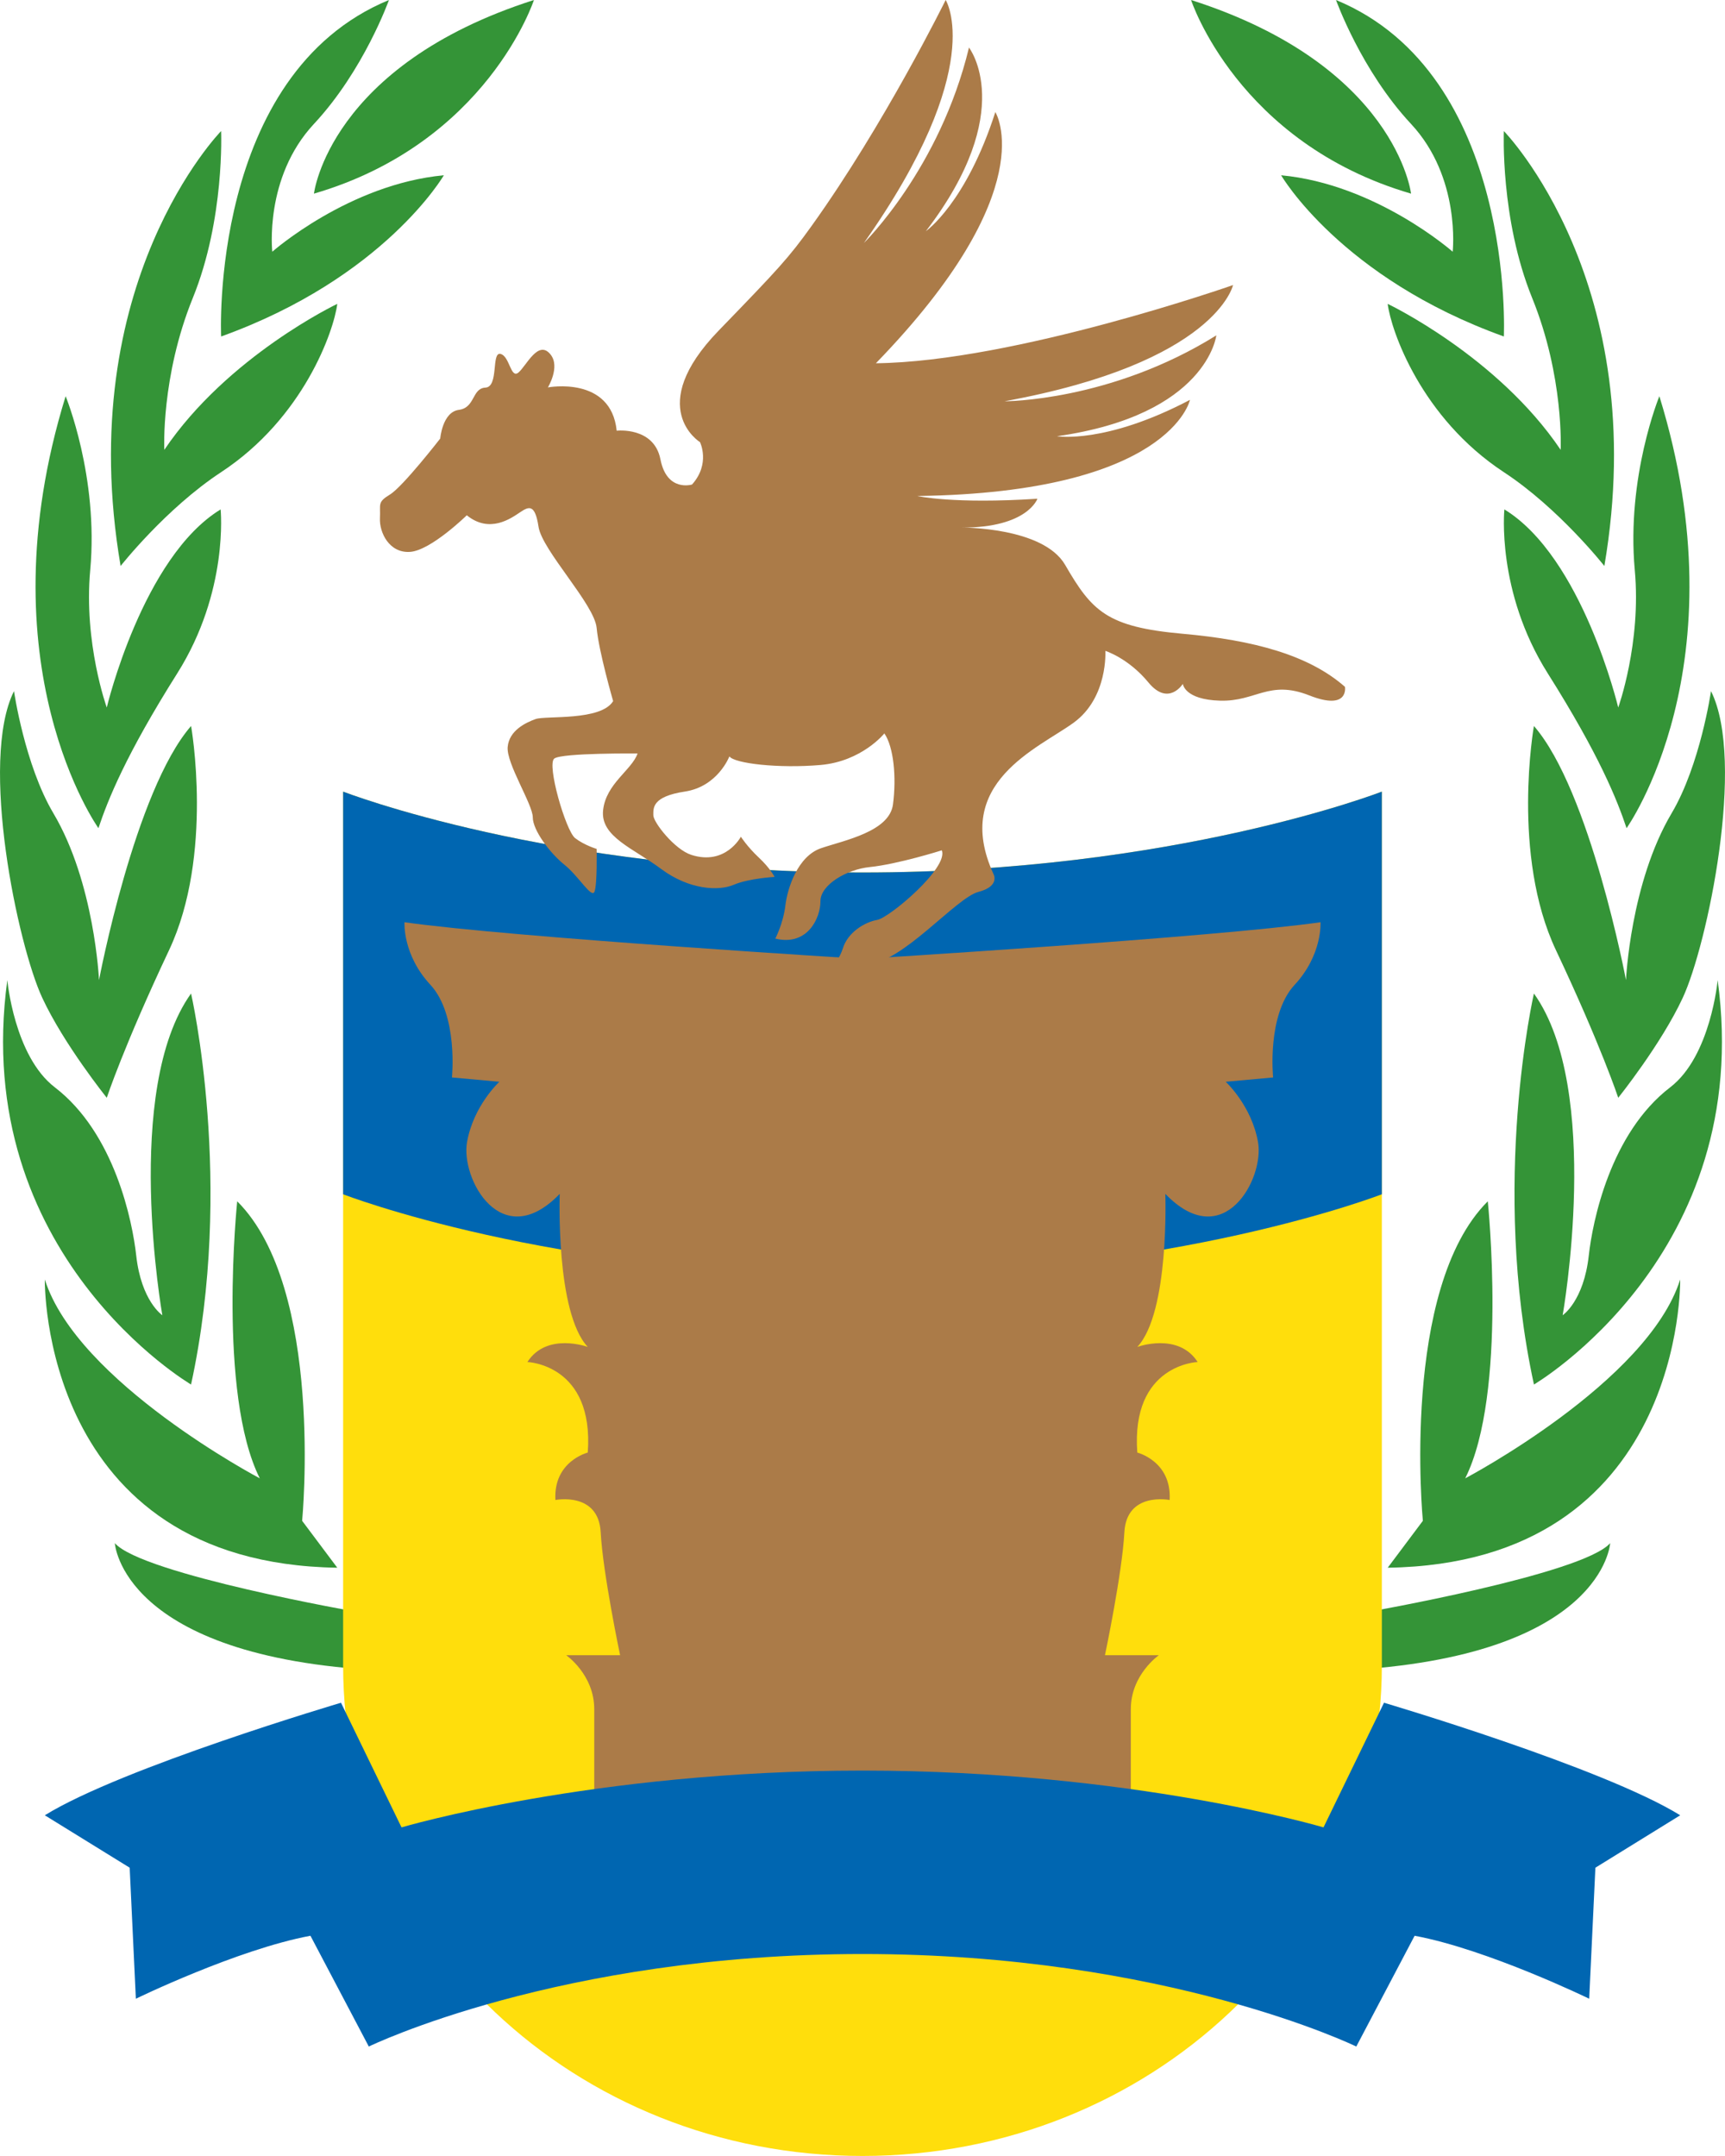
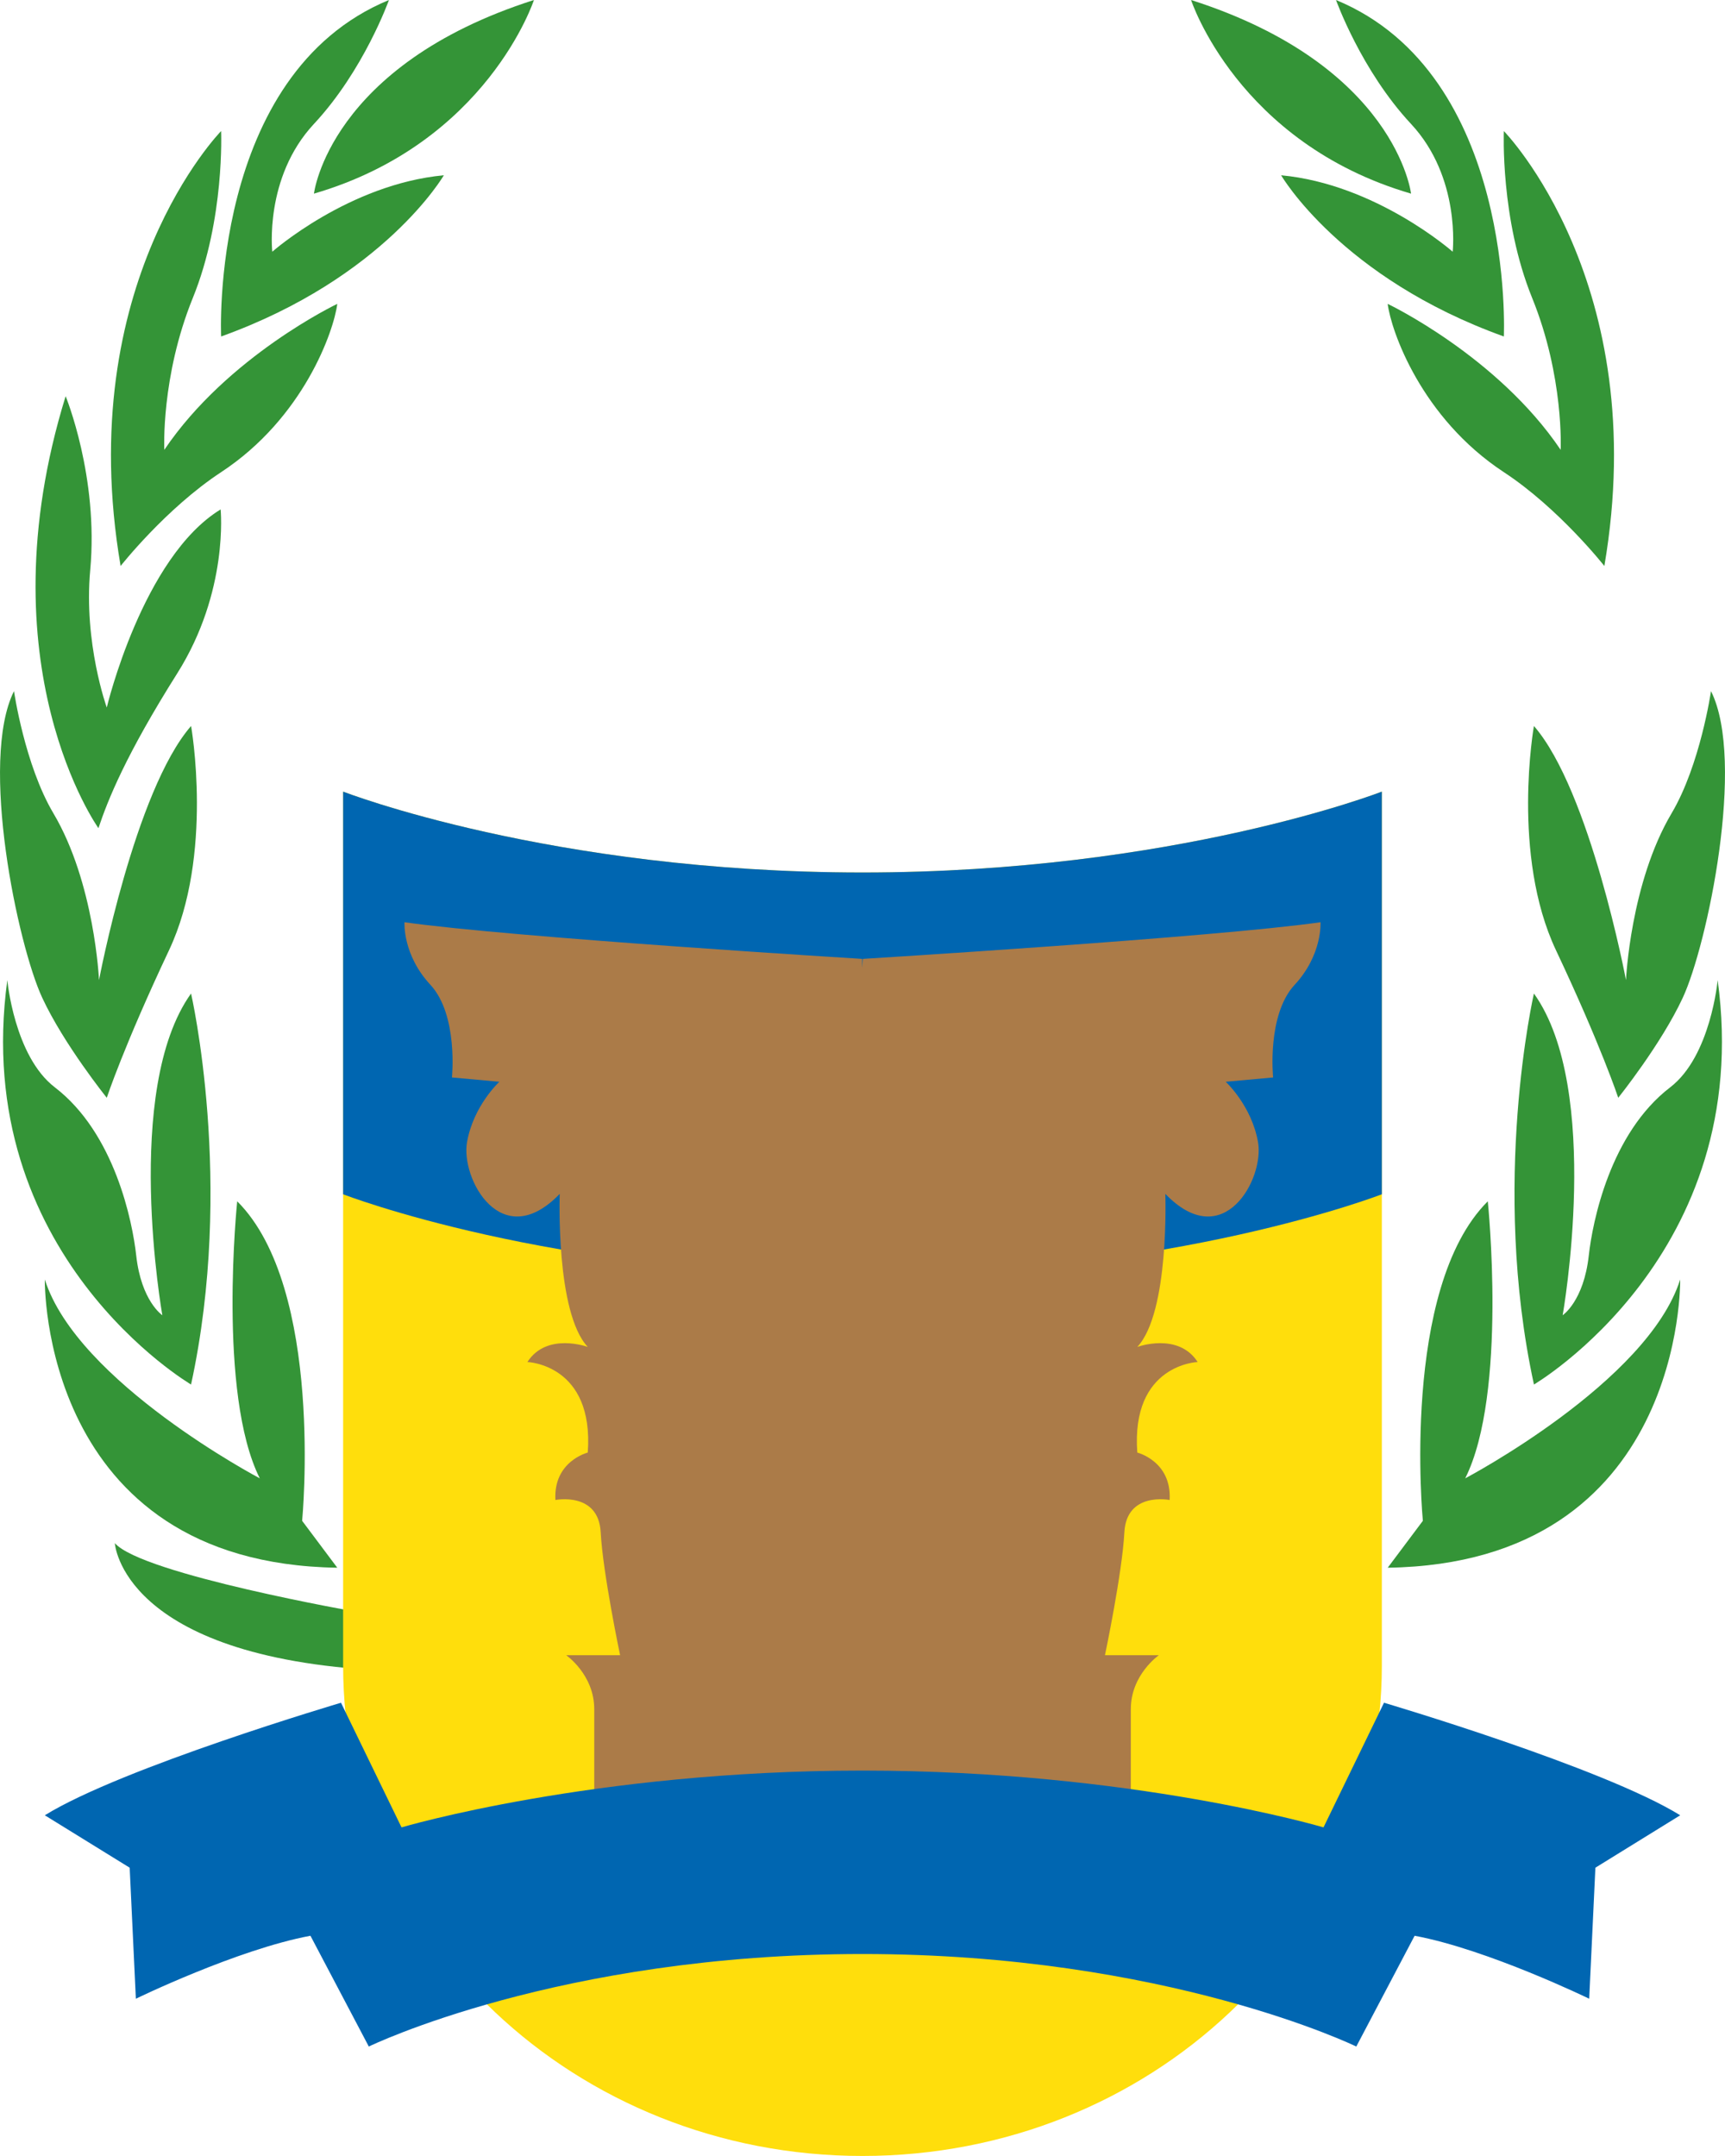
<svg xmlns="http://www.w3.org/2000/svg" version="1.1" id="Ebene_1" x="0" y="0" viewBox="0 0 56.693 70.866" style="enable-background:new 0 0 56.693 70.866" xml:space="preserve">
  <style>.st0{fill:#349437}.st1{fill:#ffde0c}.st2{fill:#0066b1}.st3{fill:#ab7b48}</style>
-   <path class="st0" d="M44.868 52.999s7.148-1.248 8.051-2.277c0 0-.213 3.745-8.757 4.186l.706-1.909z" />
  <path class="st0" d="m45.608 51.53 1.155-1.542s-.739-7.638 2.134-10.502c0 0 .655 6.316-.742 9.106 0 0 5.997-3.158 7.065-6.536 0 0 .164 9.327-9.612 9.474z" />
  <path class="st0" d="M50.414 45.508s7.271-4.259 6.038-13.293c0 0-.225 2.501-1.561 3.525-1.972 1.511-2.553 4.422-2.675 5.529-.166 1.502-.858 1.962-.858 1.962s1.315-7.417-.945-10.575c.001 0-1.437 6.242.001 12.852z" />
  <path class="st0" d="M53.184 36.083s1.406-1.749 2.121-3.287c.804-1.728 2.078-7.778.928-10.079 0 0-.351 2.422-1.295 4.015-1.356 2.288-1.499 5.483-1.499 5.483s-1.177-6.227-3.026-8.352c0 0-.753 4.24.726 7.373 1.479 3.134 2.045 4.847 2.045 4.847z" />
-   <path class="st0" d="M53.458 27.221s3.816-5.337 1.078-14.198c0 0-1.09 2.648-.808 5.718.22 2.395-.544 4.515-.544 4.515s-1.175-4.944-3.742-6.512c0 0-.274 2.693 1.424 5.386 1.698 2.692 2.281 4.161 2.592 5.091z" />
  <path class="st0" d="M49.425 4.308s4.891 4.994 3.303 14.296c0 0-1.485-1.89-3.303-3.084-2.717-1.786-3.708-4.651-3.818-5.532 0 0 3.604 1.714 5.685 4.798 0 0 .116-2.4-.938-4.995-1.053-2.595-.929-5.483-.929-5.483z" />
  <path class="st0" d="M49.425 11.06S49.828 2.447 43.909 0c0 0 .822 2.311 2.465 4.073s1.369 4.201 1.369 4.201-2.516-2.222-5.638-2.513c0 0 1.954 3.37 7.32 5.299z" />
  <path class="st0" d="M46.375 6.365S45.882 2.154 39.145 0c0 0 1.533 4.7 7.23 6.365z" />
  <g>
    <path class="st0" d="M11.825 52.999s-7.148-1.248-8.051-2.277c0 0 .213 3.745 8.757 4.186l-.706-1.909z" />
    <path class="st0" d="M11.085 51.53 9.93 49.988s.739-7.638-2.134-10.502c0 0-.655 6.316.742 9.106 0 0-5.997-3.158-7.065-6.536 0 0-.164 9.327 9.612 9.474z" />
    <path class="st0" d="M6.279 45.508S-.992 41.249.241 32.215c0 0 .225 2.501 1.561 3.525 1.972 1.511 2.553 4.422 2.675 5.529.166 1.502.858 1.962.858 1.962s-1.315-7.417.944-10.575c0 0 1.438 6.242 0 12.852z" />
    <path class="st0" d="M3.509 36.083s-1.406-1.749-2.121-3.287C.584 31.068-.69 25.018.46 22.717c0 0 .351 2.422 1.295 4.015 1.356 2.288 1.499 5.483 1.499 5.483s1.177-6.227 3.026-8.352c0 0 .753 4.24-.726 7.373s-2.045 4.847-2.045 4.847z" />
    <path class="st0" d="M3.235 27.221s-3.816-5.337-1.078-14.198c0 0 1.09 2.648.808 5.718-.22 2.395.544 4.515.544 4.515s1.175-4.944 3.742-6.512c0 0 .274 2.693-1.424 5.386s-2.281 4.161-2.592 5.091z" />
-     <path class="st0" d="M7.267 4.308S2.376 9.302 3.964 18.604c0 0 1.485-1.89 3.303-3.084 2.717-1.786 3.708-4.651 3.818-5.532 0 0-3.604 1.714-5.685 4.798 0 0-.116-2.4.938-4.995s.929-5.483.929-5.483z" />
+     <path class="st0" d="M7.267 4.308S2.376 9.302 3.964 18.604c0 0 1.485-1.89 3.303-3.084 2.717-1.786 3.708-4.651 3.818-5.532 0 0-3.604 1.714-5.685 4.798 0 0-.116-2.4.938-4.995s.929-5.483.929-5.483" />
    <path class="st0" d="M7.267 11.06S6.864 2.447 12.783 0c0 0-.822 2.311-2.465 4.073S8.949 8.274 8.949 8.274s2.516-2.222 5.638-2.513c.001 0-1.953 3.37-7.32 5.299z" />
    <path class="st0" d="M10.318 6.365s.493-4.211 7.23-6.365c0 0-1.533 4.7-7.23 6.365z" />
  </g>
  <path class="st1" d="M45.415 41.069H11.277v13.683c0 8.899 7.642 16.113 17.069 16.113s17.069-7.214 17.069-16.113V41.069z" />
  <path class="st1" d="M28.346 28.678c-10.249 0-17.069-2.658-17.069-2.658v15.05h34.138V26.02s-6.819 2.658-17.069 2.658z" />
  <path class="st2" d="M28.346 28.678c-10.249 0-17.069-2.658-17.069-2.658v13.235s6.82 2.658 17.069 2.658 17.069-2.658 17.069-2.658V26.02s-6.819 2.658-17.069 2.658z" />
  <path class="st3" d="M43.399 30.313c-3.472.496-15.042 1.205-15.042 1.205l-.021.297v-.297s-11.57-.709-15.042-1.205c0 0-.071 1.063.85 2.055.921.992.709 3.047.709 3.047l1.559.142s-.85.779-1.063 1.984c-.213 1.205 1.134 3.684 3.047 1.701 0 0-.142 3.897.921 5.031 0 0-1.346-.496-1.984.496 0 0 2.196.071 1.984 2.976 0 0-1.134.283-1.063 1.559 0 0 1.417-.283 1.488 1.063.071 1.346.638 4.039.638 4.039h-1.771s.921.638.921 1.771v6.235h17.635v-6.235c0-1.133.921-1.771.921-1.771h-1.771s.567-2.692.638-4.039c.071-1.346 1.488-1.063 1.488-1.063.071-1.275-1.063-1.559-1.063-1.559-.213-2.905 1.984-2.976 1.984-2.976-.638-.992-1.984-.496-1.984-.496 1.063-1.134.921-5.031.921-5.031 1.913 1.984 3.259-.496 3.047-1.701-.213-1.205-1.063-1.984-1.063-1.984l1.559-.142s-.213-2.055.709-3.047c.919-.992.848-2.055.848-2.055z" />
  <path class="st2" d="m45.486 55.968-1.988 4.096v.001s-6.284-1.867-15.151-1.867-15.151 1.867-15.151 1.867v-.001l-1.989-4.096s-7.199 2.129-9.734 3.699l2.789 1.723.203 4.307s3.33-1.621 5.738-2.07l1.918 3.641s6.231-3.041 16.227-3.041 16.227 3.041 16.227 3.041l1.917-3.641c2.408.449 5.738 2.07 5.738 2.07l.203-4.307 2.788-1.723c-2.536-1.571-9.735-3.699-9.735-3.699z" />
-   <path class="st3" d="M44.203 22.576c-1.179-1.038-2.982-1.535-5.34-1.745-2.491-.222-2.977-.746-3.857-2.264-.723-1.247-3.396-1.226-3.396-1.226 2.163.006 2.485-.948 2.485-.948-2.775.181-3.947-.09-3.947-.09 8.323-.111 8.961-3.16 8.961-3.16-2.785 1.465-4.37 1.196-4.37 1.196 4.941-.703 5.236-3.316 5.236-3.316-3.484 2.175-6.962 2.167-6.962 2.167 6.968-1.274 7.511-3.82 7.511-3.82s-7.187 2.52-11.737 2.57c5.535-5.709 3.925-8.256 3.925-8.256-.963 2.996-2.282 3.914-2.282 3.914 3.035-3.961 1.416-6.034 1.416-6.034-.964 3.992-3.453 6.422-3.453 6.422C32.476 2.198 31.08 0 31.08 0s-2.01 4.083-4.406 7.426c-.754 1.052-1.086 1.408-3.051 3.437-2.457 2.537-.617 3.67-.617 3.67s.351.709-.262 1.393c0 0-.825.259-1.038-.826-.212-1.084-1.438-.943-1.438-.943-.189-1.816-2.261-1.423-2.261-1.423s.41-.67.091-1.077c-.407-.52-.802.378-1.061.589-.259.212-.283-.542-.589-.613-.307-.07-.047 1.085-.495 1.108-.448.024-.33.66-.872.731-.542.071-.613.943-.613.943s-1.226 1.58-1.651 1.839c-.424.259-.307.307-.33.778-.023.472.307 1.156.991 1.108.684-.047 1.863-1.203 1.863-1.203.755.613 1.462.094 1.745-.094.283-.189.495-.307.613.472.118.778 1.839 2.547 1.91 3.325.071.778.542 2.405.542 2.405-.401.66-2.217.472-2.547.59-.33.118-.872.377-.919.919-.047.543.825 1.887.825 2.311 0 .424.566 1.179 1.038 1.557.472.377.896 1.123.99.887.095-.236.071-1.406.071-1.406s-.401-.118-.707-.354c-.307-.236-.943-2.428-.684-2.617.26-.189 2.736-.165 2.736-.165-.188.542-1.038.99-1.133 1.863-.095.872.99 1.249 1.91 1.934.92.684 1.886.731 2.382.519.495-.212 1.344-.259 1.344-.259s-.141-.283-.519-.637c-.377-.353-.589-.684-.589-.684s-.502.959-1.63.596c-.547-.176-1.247-1.068-1.247-1.303 0-.236-.047-.613 1.038-.778 1.085-.165 1.462-1.156 1.462-1.156.165.236 1.627.401 2.992.283 1.365-.118 2.101-1.038 2.101-1.038.307.448.401 1.439.283 2.335-.118.896-1.603 1.179-2.364 1.438-.76.26-1.103 1.297-1.173 1.887-.071.589-.33 1.084-.33 1.084 1.061.26 1.486-.684 1.483-1.226-.002-.543.864-1.047 1.615-1.124.938-.096 2.373-.551 2.373-.551.236.566-1.721 2.217-2.122 2.287-.401.07-.967.401-1.132.943-.165.543-1.038 1.58-1.038 1.58 1.934.212 1.863-1.085 1.863-1.085 1.108 0 2.9-2.169 3.631-2.358.731-.189.495-.594.495-.594-1.368-2.999 1.478-4.123 2.641-4.971 1.132-.826 1.038-2.358 1.038-2.358s.755.236 1.415 1.038c.66.801 1.132.047 1.132.047s.047.519 1.226.552c1.179.033 1.603-.694 2.924-.175 1.32.522 1.178-.28 1.178-.28z" />
</svg>